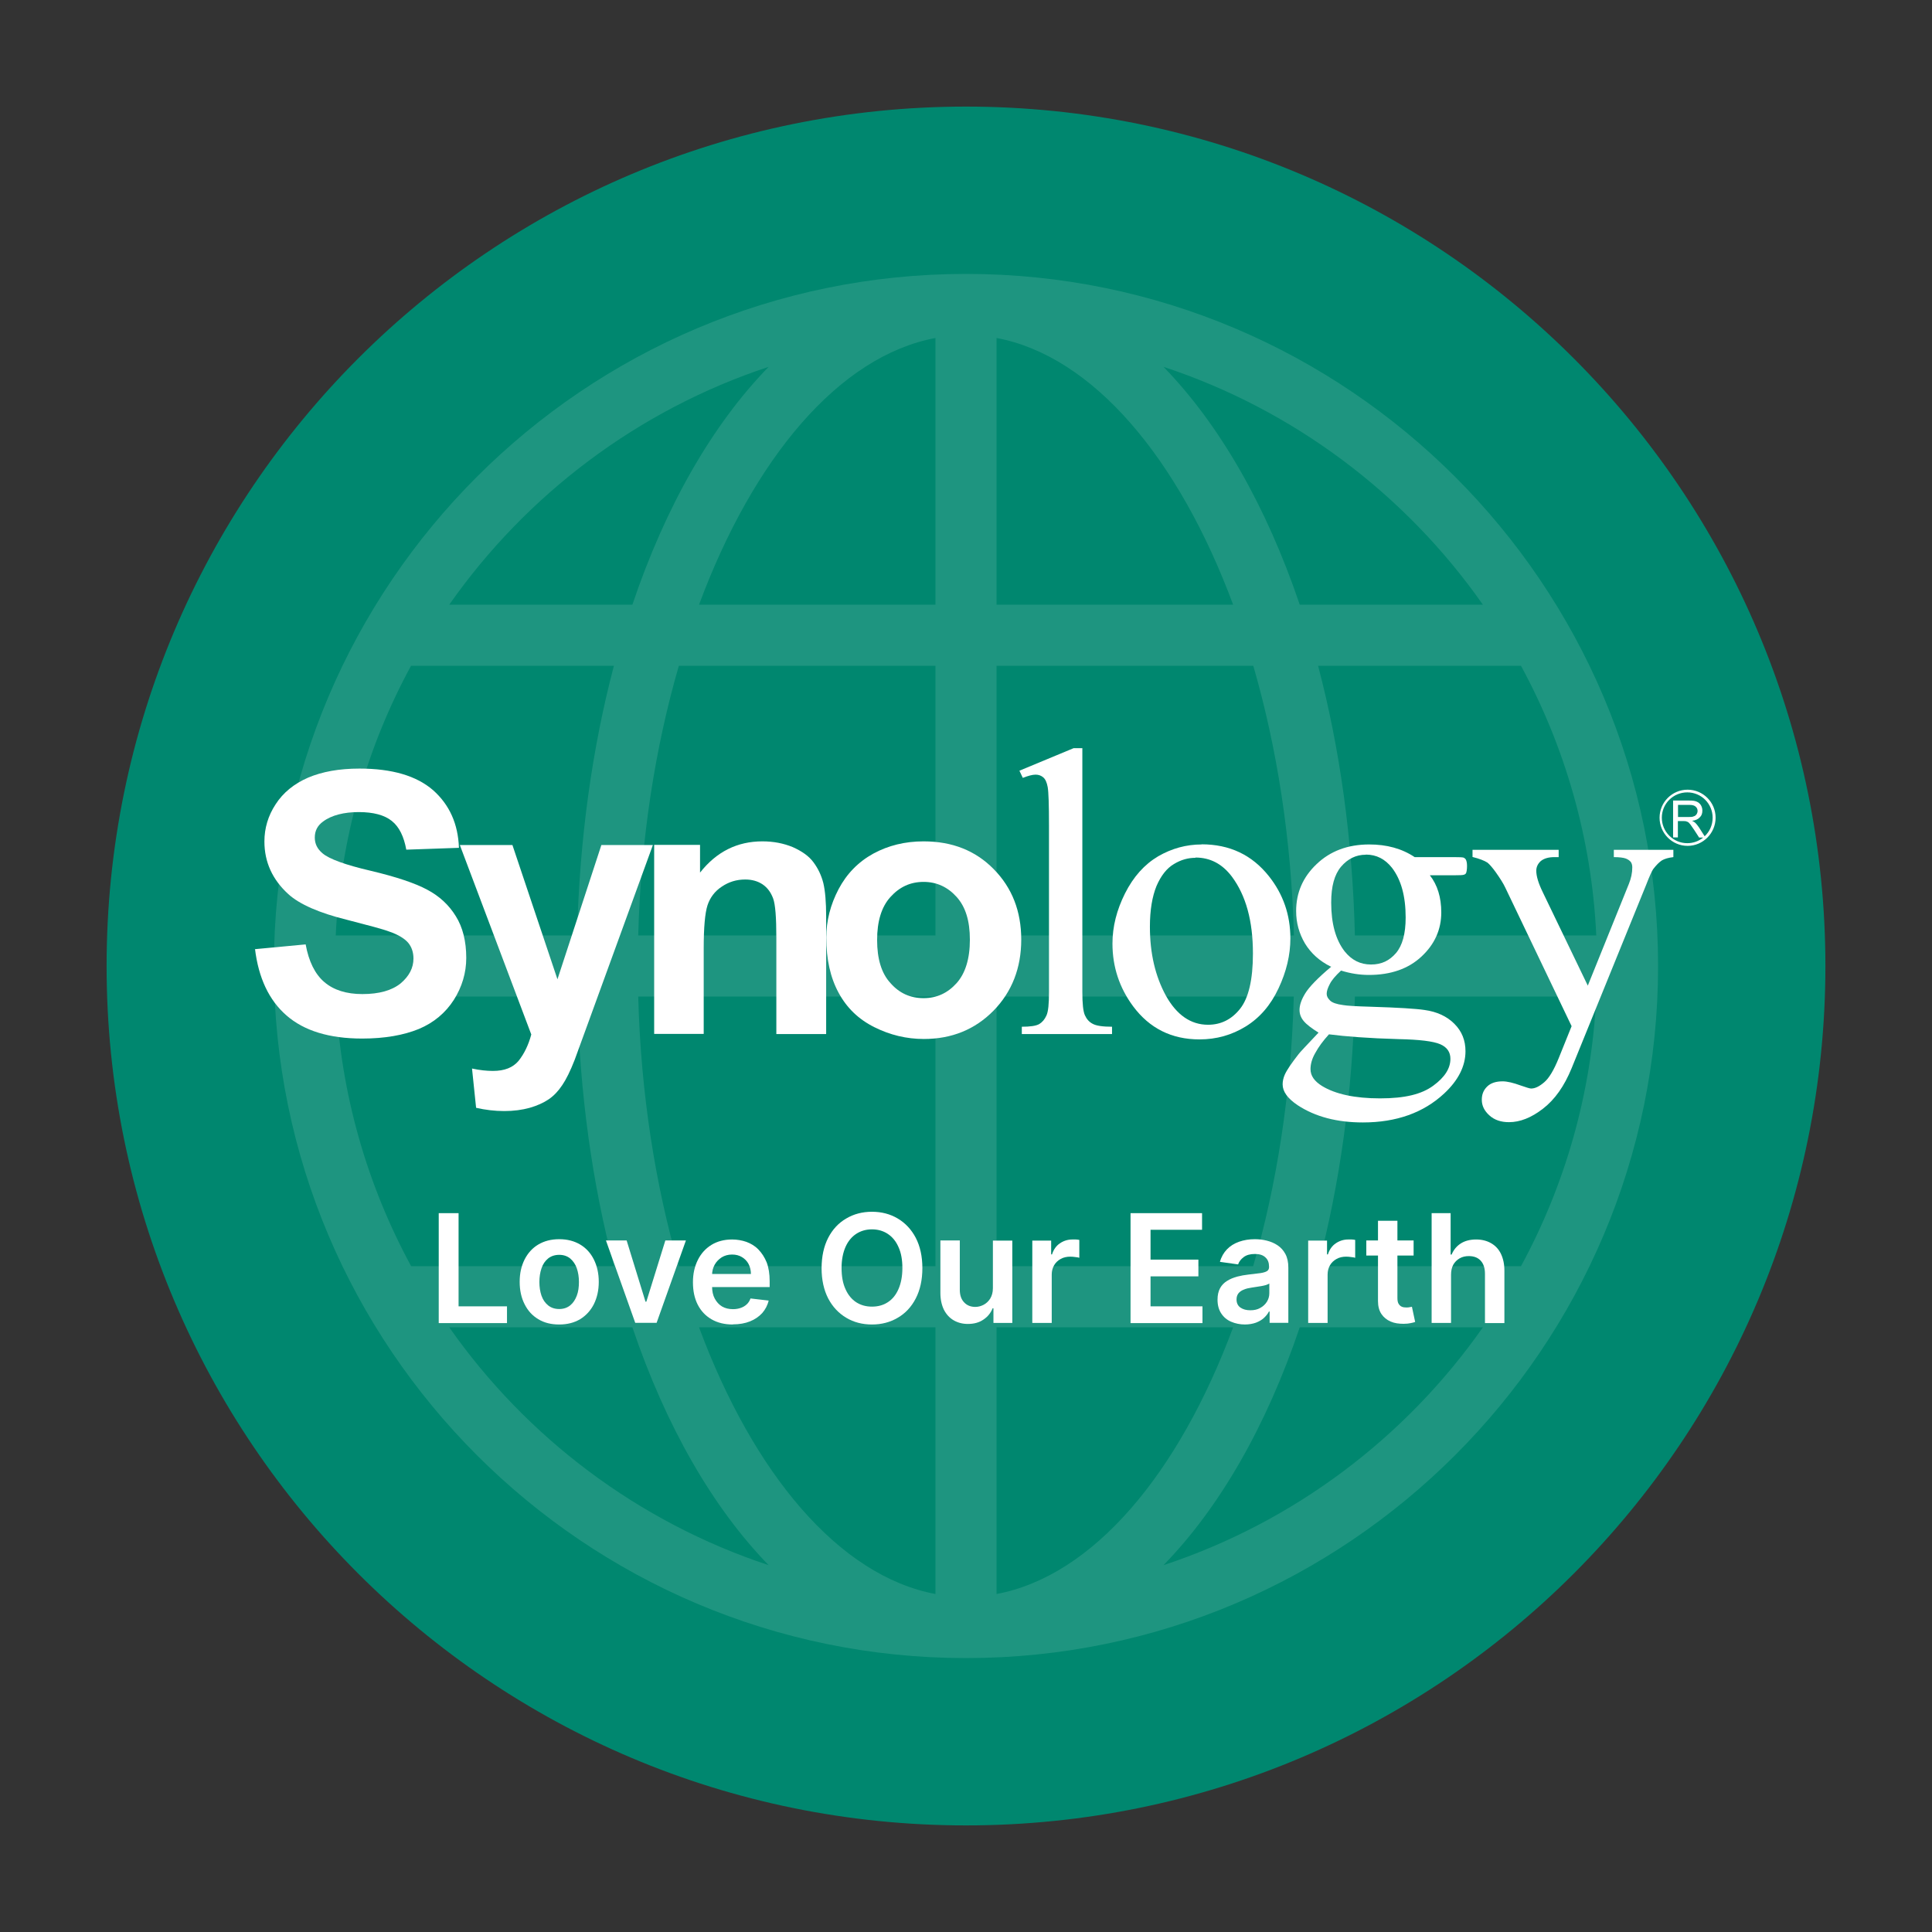
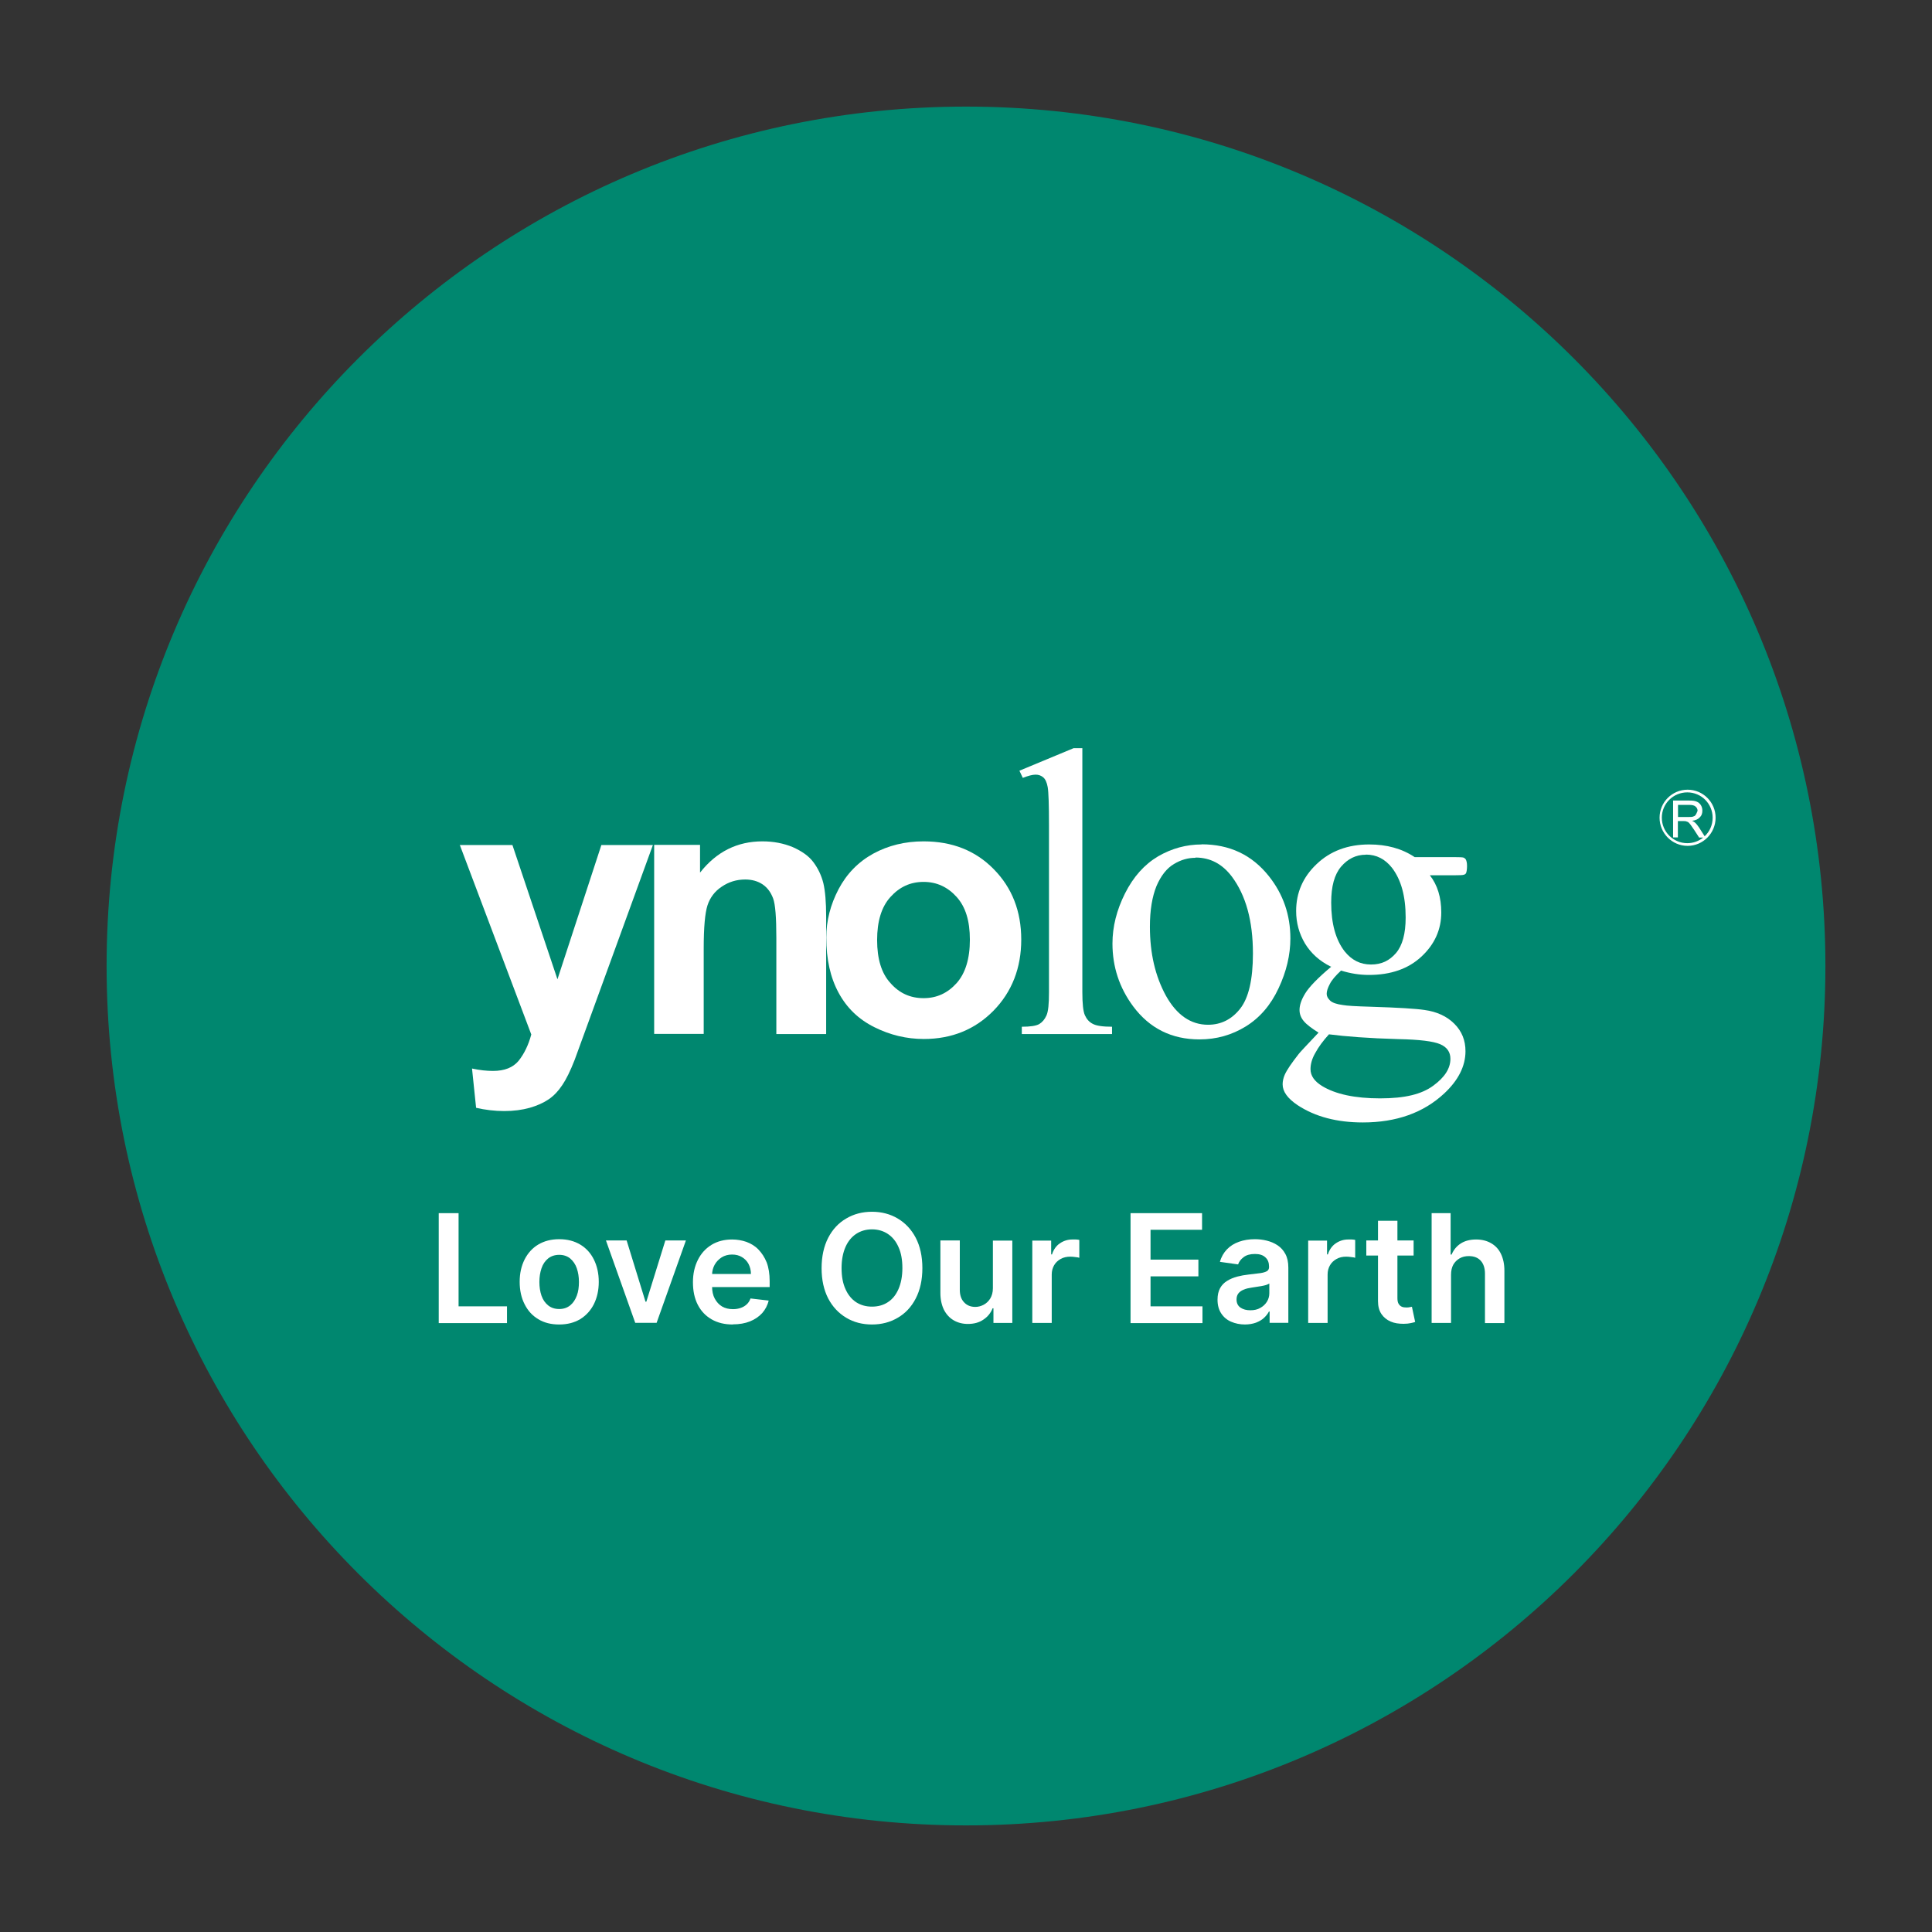
<svg xmlns="http://www.w3.org/2000/svg" width="126" height="126" viewBox="0 0 126 126" fill="none">
  <rect x="0" y="0" width="126" height="126" fill="#333333" stroke="none" />
  <path d="M63 119.048C93.954 119.048 119.048 93.954 119.048 63C119.048 32.046 93.954 6.952 63 6.952C32.046 6.952 6.952 32.046 6.952 63C6.952 93.954 32.046 119.048 63 119.048Z" fill="#00876F" />
-   <path opacity="0.12" d="M108.136 63C108.136 38.111 87.889 17.864 63 17.864C38.111 17.864 17.864 38.111 17.864 63C17.864 87.889 38.111 108.136 63 108.136C87.889 108.136 108.136 87.889 108.136 63ZM21.904 64.992H37.648C37.796 71.303 38.639 77.242 40.047 82.58H26.815C23.952 77.307 22.201 71.33 21.904 64.992ZM104.105 61.008H88.362C88.213 54.697 87.37 48.758 85.962 43.42H99.194C102.057 48.693 103.809 54.67 104.105 61.008ZM84.377 61.008H64.992V43.42H81.736C83.275 48.73 84.22 54.707 84.387 61.008H84.377ZM64.992 39.436V22.043C71.275 23.22 76.872 29.882 80.421 39.436H64.992ZM61.008 22.043V39.436H45.589C49.138 29.882 54.725 23.22 61.008 22.043ZM61.008 43.42V61.008H41.623C41.789 54.707 42.735 48.721 44.273 43.42H61.008ZM37.638 61.008H21.895C22.201 54.67 23.943 48.693 26.806 43.42H40.038C38.63 48.758 37.786 54.697 37.638 61.008ZM41.623 64.992H61.008V82.58H44.273C42.735 77.27 41.789 71.293 41.623 64.992ZM61.008 86.564V103.957C54.725 102.78 49.138 96.118 45.589 86.564H61.008ZM64.992 103.957V86.564H80.421C76.872 96.118 71.284 102.78 64.992 103.957ZM64.992 82.58V64.992H84.377C84.21 71.293 83.265 77.279 81.727 82.58H64.983H64.992ZM88.362 64.992H104.105C103.799 71.33 102.057 77.307 99.194 82.58H85.962C87.37 77.242 88.213 71.303 88.362 64.992ZM96.711 39.436H84.766C82.589 33.005 79.531 27.677 75.88 23.924C84.387 26.732 91.67 32.245 96.711 39.436ZM50.129 23.924C46.469 27.677 43.411 33.005 41.243 39.436H29.299C34.339 32.245 41.623 26.732 50.129 23.924ZM29.299 86.564H41.243C43.42 92.995 46.478 98.323 50.129 102.076C41.623 99.268 34.339 93.755 29.299 86.564ZM75.88 102.076C79.54 98.323 82.598 92.995 84.766 86.564H96.711C91.67 93.755 84.387 99.268 75.88 102.076Z" fill="white" />
-   <path d="M16.62 61.903L19.934 61.591C20.136 62.701 20.54 63.528 21.155 64.051C21.77 64.574 22.596 64.831 23.633 64.831C24.735 64.831 25.561 64.592 26.13 64.133C26.69 63.656 26.965 63.124 26.965 62.509C26.965 62.105 26.846 61.756 26.617 61.48C26.378 61.205 25.974 60.957 25.387 60.755C24.983 60.599 24.074 60.361 22.651 59.993C20.824 59.544 19.53 58.974 18.805 58.313C17.767 57.368 17.244 56.221 17.244 54.88C17.244 54.017 17.483 53.2 17.979 52.448C18.465 51.695 19.172 51.117 20.099 50.713C21.017 50.327 22.119 50.125 23.441 50.125C25.561 50.125 27.158 50.593 28.241 51.53C29.316 52.484 29.875 53.733 29.931 55.293L26.497 55.413C26.341 54.559 26.038 53.926 25.552 53.54C25.075 53.154 24.349 52.962 23.395 52.962C22.44 52.962 21.623 53.164 21.072 53.577C20.705 53.843 20.53 54.183 20.53 54.623C20.53 55.036 20.696 55.367 21.035 55.651C21.467 56.019 22.513 56.404 24.175 56.79C25.836 57.184 27.067 57.597 27.856 58.02C28.655 58.442 29.279 59.02 29.729 59.755C30.178 60.471 30.408 61.389 30.408 62.472C30.408 63.445 30.133 64.363 29.6 65.207C29.058 66.052 28.297 66.695 27.314 67.108C26.323 67.512 25.093 67.732 23.624 67.732C21.476 67.732 19.833 67.227 18.685 66.226C17.538 65.226 16.859 63.776 16.629 61.875L16.62 61.903Z" fill="white" />
  <path d="M29.976 55.11H33.419L36.356 63.867L39.22 55.11H42.58L38.266 66.961L37.476 69.127C37.192 69.853 36.925 70.394 36.668 70.77C36.411 71.156 36.118 71.468 35.778 71.698C35.438 71.927 35.025 72.111 34.548 72.248C34.052 72.386 33.501 72.46 32.886 72.46C32.271 72.46 31.647 72.386 31.05 72.248L30.784 69.687C31.289 69.797 31.748 69.843 32.152 69.843C32.905 69.843 33.456 69.623 33.823 69.182C34.181 68.733 34.465 68.154 34.649 67.466L29.986 55.101L29.976 55.11Z" fill="white" />
  <path d="M53.871 67.438H50.631V61.159C50.631 59.837 50.567 58.984 50.42 58.589C50.273 58.203 50.062 57.901 49.74 57.68C49.428 57.469 49.043 57.359 48.602 57.359C48.033 57.359 47.528 57.515 47.069 57.827C46.61 58.13 46.307 58.543 46.142 59.039C45.977 59.553 45.894 60.489 45.894 61.866V67.429H42.663V55.101H45.655V56.909C46.73 55.541 48.088 54.871 49.722 54.871C50.447 54.871 51.108 55 51.705 55.248C52.301 55.514 52.761 55.835 53.054 56.239C53.357 56.643 53.568 57.093 53.697 57.598C53.816 58.102 53.88 58.837 53.88 59.782V67.42L53.871 67.438Z" fill="white" />
  <path d="M53.889 61.141C53.889 60.049 54.156 59.011 54.688 57.992C55.221 56.983 55.973 56.212 56.956 55.67C57.938 55.137 59.03 54.871 60.233 54.871C62.105 54.871 63.629 55.477 64.813 56.689C66.007 57.901 66.603 59.434 66.603 61.279C66.603 63.124 65.998 64.684 64.795 65.914C63.593 67.135 62.078 67.76 60.251 67.76C59.122 67.76 58.048 67.502 57.02 66.988C55.992 66.474 55.221 65.731 54.688 64.739C54.156 63.757 53.889 62.564 53.889 61.15V61.141ZM57.203 61.306C57.203 62.536 57.488 63.482 58.075 64.115C58.654 64.776 59.37 65.097 60.233 65.097C61.096 65.097 61.802 64.767 62.39 64.115C62.959 63.473 63.253 62.527 63.253 61.288C63.253 60.049 62.968 59.14 62.39 58.497C61.812 57.855 61.096 57.515 60.233 57.515C59.37 57.515 58.663 57.845 58.075 58.497C57.488 59.14 57.203 60.085 57.203 61.306Z" fill="white" />
  <path d="M70.588 48.785V64.703C70.588 65.465 70.642 65.96 70.753 66.208C70.863 66.456 71.028 66.649 71.258 66.768C71.487 66.897 71.909 66.961 72.524 66.961V67.438H66.64V66.961C67.191 66.961 67.567 66.906 67.778 66.786C67.971 66.667 68.127 66.493 68.247 66.227C68.366 65.969 68.412 65.465 68.412 64.712V53.852C68.412 52.484 68.384 51.649 68.329 51.337C68.274 51.025 68.173 50.814 68.045 50.704C67.907 50.584 67.742 50.52 67.54 50.52C67.32 50.52 67.035 50.603 66.704 50.731L66.484 50.263L70.018 48.794H70.597L70.588 48.785Z" fill="white" />
  <path d="M78.363 55.064C80.189 55.064 81.649 55.752 82.751 57.139C83.687 58.314 84.155 59.672 84.155 61.196C84.155 62.279 83.898 63.362 83.384 64.455C82.87 65.556 82.154 66.382 81.245 66.942C80.336 67.502 79.336 67.787 78.225 67.787C76.407 67.787 74.966 67.062 73.901 65.63C73.002 64.418 72.552 63.05 72.552 61.536C72.552 60.434 72.827 59.351 73.369 58.268C73.92 57.175 74.636 56.377 75.535 55.844C76.426 55.33 77.371 55.073 78.372 55.073L78.363 55.064ZM77.959 55.945C77.491 55.945 77.032 56.065 76.563 56.349C76.095 56.624 75.719 57.102 75.425 57.781C75.141 58.479 74.994 59.36 74.994 60.434C74.994 62.178 75.343 63.665 76.04 64.941C76.738 66.19 77.656 66.832 78.785 66.832C79.639 66.832 80.336 66.474 80.878 65.786C81.429 65.088 81.713 63.895 81.713 62.187C81.713 60.058 81.254 58.396 80.336 57.166C79.712 56.34 78.923 55.927 77.968 55.927L77.959 55.945Z" fill="white" />
  <path d="M86.79 63.041C86.055 62.674 85.504 62.178 85.11 61.536C84.724 60.884 84.531 60.186 84.531 59.415C84.531 58.222 84.972 57.203 85.862 56.358C86.753 55.505 87.9 55.073 89.296 55.073C90.434 55.073 91.425 55.339 92.261 55.899H94.803C95.18 55.899 95.4 55.908 95.464 55.936C95.519 55.964 95.556 56 95.593 56.046C95.639 56.129 95.676 56.267 95.676 56.468C95.676 56.698 95.648 56.863 95.611 56.946C95.584 56.992 95.538 57.028 95.474 57.047C95.409 57.074 95.189 57.084 94.813 57.084H93.252C93.748 57.717 93.996 58.525 93.996 59.507C93.996 60.627 93.564 61.581 92.71 62.38C91.857 63.179 90.709 63.583 89.277 63.583C88.681 63.583 88.075 63.491 87.46 63.298C87.093 63.638 86.845 63.931 86.725 64.179C86.588 64.436 86.523 64.647 86.523 64.813C86.523 64.978 86.597 65.106 86.744 65.253C86.881 65.391 87.166 65.492 87.588 65.547C87.827 65.593 88.442 65.63 89.415 65.657C91.205 65.712 92.371 65.786 92.903 65.868C93.711 65.979 94.363 66.281 94.849 66.768C95.336 67.255 95.575 67.842 95.575 68.558C95.575 69.531 95.106 70.458 94.188 71.312C92.839 72.57 91.067 73.203 88.883 73.203C87.203 73.203 85.78 72.836 84.623 72.074C83.971 71.633 83.65 71.193 83.65 70.715C83.65 70.513 83.696 70.302 83.788 70.091C83.935 69.761 84.238 69.329 84.688 68.751C84.743 68.668 85.183 68.2 85.991 67.346C85.541 67.062 85.22 66.823 85.036 66.603C84.853 66.392 84.752 66.144 84.752 65.868C84.752 65.556 84.871 65.198 85.119 64.794C85.367 64.381 85.936 63.785 86.826 63.041H86.79ZM86.68 67.447C86.285 67.879 85.982 68.292 85.771 68.687C85.559 69.054 85.468 69.412 85.468 69.724C85.468 70.155 85.716 70.513 86.221 70.826C87.093 71.358 88.359 71.633 90.002 71.633C91.646 71.633 92.72 71.358 93.472 70.807C94.225 70.256 94.592 69.678 94.592 69.054C94.592 68.613 94.372 68.292 93.922 68.099C93.463 67.906 92.573 67.796 91.214 67.769C89.25 67.714 87.735 67.594 86.68 67.457V67.447ZM89.075 55.743C88.433 55.743 87.9 56.009 87.46 56.523C87.028 57.038 86.817 57.8 86.817 58.864C86.817 60.232 87.111 61.297 87.698 62.05C88.157 62.619 88.717 62.903 89.415 62.903C90.113 62.903 90.618 62.646 91.04 62.16C91.462 61.664 91.673 60.893 91.673 59.837C91.673 58.451 91.379 57.377 90.783 56.597C90.333 56.028 89.773 55.734 89.075 55.734V55.743Z" fill="white" />
-   <path d="M96.034 55.422H101.652V55.899H101.376C100.981 55.899 100.688 55.991 100.486 56.156C100.293 56.331 100.192 56.542 100.192 56.79C100.192 57.139 100.33 57.607 100.623 58.203L103.552 64.28L106.232 57.643C106.379 57.276 106.453 56.927 106.453 56.569C106.453 56.413 106.416 56.303 106.361 56.221C106.287 56.129 106.177 56.046 106.03 55.991C105.883 55.936 105.617 55.899 105.25 55.899V55.422H109.133V55.899C108.812 55.936 108.564 56.009 108.389 56.11C108.215 56.221 108.022 56.413 107.811 56.689C107.729 56.817 107.572 57.148 107.361 57.699L102.496 69.669C102.019 70.835 101.404 71.707 100.633 72.303C99.862 72.9 99.127 73.185 98.411 73.185C97.897 73.185 97.466 73.047 97.135 72.744C96.805 72.45 96.639 72.111 96.639 71.725C96.639 71.358 96.759 71.082 96.997 70.853C97.236 70.624 97.576 70.522 97.998 70.522C98.292 70.522 98.686 70.614 99.191 70.798C99.54 70.917 99.76 70.991 99.852 70.991C100.119 70.991 100.394 70.853 100.715 70.578C101.027 70.311 101.339 69.788 101.652 69.017L102.496 66.924L98.172 57.891C98.044 57.616 97.833 57.285 97.548 56.882C97.328 56.578 97.144 56.367 97.007 56.257C96.805 56.129 96.483 56 96.034 55.89V55.413V55.422Z" fill="white" />
-   <path d="M110.06 51.502C109.05 51.502 108.233 52.319 108.233 53.329C108.233 54.339 109.05 55.165 110.06 55.165C111.07 55.165 111.887 54.339 111.887 53.329C111.887 52.319 111.07 51.502 110.06 51.502ZM111.18 54.55L110.804 53.962C110.721 53.843 110.638 53.733 110.547 53.65C110.51 53.614 110.446 53.577 110.354 53.531C110.583 53.503 110.758 53.421 110.859 53.301C110.978 53.191 111.024 53.044 111.024 52.87C111.024 52.742 110.996 52.622 110.923 52.503C110.85 52.402 110.776 52.328 110.657 52.282C110.547 52.227 110.381 52.209 110.17 52.209H109.115V54.614H109.427V53.549H109.785C109.867 53.549 109.932 53.549 109.968 53.568C110.014 53.586 110.069 53.595 110.106 53.623C110.152 53.659 110.198 53.715 110.262 53.797C110.317 53.871 110.4 53.99 110.492 54.128L110.813 54.623H111.079C110.795 54.853 110.437 54.99 110.042 54.99C109.124 54.99 108.38 54.247 108.38 53.329C108.38 52.411 109.124 51.677 110.042 51.677C110.96 51.677 111.694 52.42 111.694 53.329C111.694 53.816 111.492 54.247 111.162 54.55H111.18ZM110.115 53.283H109.436V52.494H110.198C110.372 52.494 110.501 52.53 110.583 52.604C110.666 52.677 110.712 52.769 110.712 52.879C110.712 52.953 110.694 53.026 110.648 53.099C110.602 53.164 110.547 53.219 110.464 53.237C110.381 53.283 110.271 53.283 110.124 53.283H110.115Z" fill="white" />
+   <path d="M110.06 51.502C109.05 51.502 108.233 52.319 108.233 53.329C108.233 54.339 109.05 55.165 110.06 55.165C111.07 55.165 111.887 54.339 111.887 53.329C111.887 52.319 111.07 51.502 110.06 51.502ZM111.18 54.55L110.804 53.962C110.721 53.843 110.638 53.733 110.547 53.65C110.51 53.614 110.446 53.577 110.354 53.531C110.583 53.503 110.758 53.421 110.859 53.301C110.978 53.191 111.024 53.044 111.024 52.87C111.024 52.742 110.996 52.622 110.923 52.503C110.85 52.402 110.776 52.328 110.657 52.282C110.547 52.227 110.381 52.209 110.17 52.209H109.115V54.614H109.427V53.549H109.785C109.867 53.549 109.932 53.549 109.968 53.568C110.014 53.586 110.069 53.595 110.106 53.623C110.152 53.659 110.198 53.715 110.262 53.797C110.317 53.871 110.4 53.99 110.492 54.128L110.813 54.623H111.079C110.795 54.853 110.437 54.99 110.042 54.99C109.124 54.99 108.38 54.247 108.38 53.329C108.38 52.411 109.124 51.677 110.042 51.677C110.96 51.677 111.694 52.42 111.694 53.329C111.694 53.816 111.492 54.247 111.162 54.55H111.18ZM110.115 53.283H109.436V52.494H110.198C110.372 52.494 110.501 52.53 110.583 52.604C110.666 52.677 110.712 52.769 110.712 52.879C110.602 53.164 110.547 53.219 110.464 53.237C110.381 53.283 110.271 53.283 110.124 53.283H110.115Z" fill="white" />
  <path d="M28.613 86.279V79.119H29.907V85.196H33.065V86.289H28.613V86.279Z" fill="white" />
  <path d="M36.471 86.38C35.948 86.38 35.489 86.27 35.103 86.032C34.718 85.802 34.424 85.481 34.213 85.058C34.002 84.645 33.892 84.159 33.892 83.599C33.892 83.039 34.002 82.562 34.213 82.139C34.424 81.726 34.718 81.396 35.103 81.166C35.489 80.937 35.939 80.817 36.471 80.817C37.003 80.817 37.453 80.937 37.839 81.166C38.224 81.396 38.518 81.717 38.729 82.139C38.94 82.562 39.05 83.048 39.05 83.599C39.05 84.15 38.94 84.636 38.729 85.058C38.518 85.472 38.224 85.793 37.839 86.032C37.453 86.261 37.003 86.38 36.471 86.38ZM36.471 85.371C36.755 85.371 36.994 85.288 37.187 85.132C37.38 84.976 37.517 84.765 37.618 84.499C37.719 84.232 37.756 83.939 37.756 83.608C37.756 83.278 37.71 82.984 37.618 82.718C37.527 82.451 37.38 82.24 37.187 82.075C36.994 81.919 36.755 81.837 36.471 81.837C36.186 81.837 35.939 81.919 35.746 82.075C35.553 82.231 35.406 82.442 35.314 82.718C35.222 82.993 35.177 83.287 35.177 83.608C35.177 83.929 35.222 84.232 35.314 84.499C35.406 84.765 35.553 84.976 35.746 85.132C35.939 85.288 36.177 85.371 36.471 85.371Z" fill="white" />
  <path d="M44.733 80.9L42.823 86.27H41.428L39.519 80.9H40.868L42.098 84.893H42.153L43.392 80.9H44.742H44.733Z" fill="white" />
  <path d="M47.799 86.38C47.257 86.38 46.798 86.27 46.403 86.041C46.009 85.811 45.715 85.499 45.504 85.086C45.293 84.673 45.192 84.186 45.192 83.627C45.192 83.067 45.302 82.589 45.513 82.167C45.724 81.745 46.018 81.423 46.403 81.185C46.78 80.955 47.23 80.836 47.744 80.836C48.074 80.836 48.386 80.891 48.68 80.992C48.974 81.102 49.24 81.258 49.46 81.488C49.681 81.717 49.864 81.993 50.002 82.332C50.13 82.672 50.195 83.085 50.195 83.553V83.939H45.788V83.085H48.974C48.974 82.846 48.919 82.626 48.818 82.433C48.717 82.24 48.57 82.094 48.386 81.983C48.203 81.873 47.992 81.818 47.744 81.818C47.487 81.818 47.257 81.882 47.064 82.002C46.871 82.13 46.715 82.286 46.605 82.488C46.495 82.69 46.44 82.911 46.44 83.149V83.893C46.44 84.205 46.495 84.471 46.614 84.691C46.734 84.912 46.89 85.086 47.092 85.206C47.294 85.325 47.532 85.38 47.808 85.38C47.992 85.38 48.157 85.352 48.313 85.297C48.469 85.242 48.588 85.169 48.698 85.068C48.809 84.967 48.891 84.838 48.946 84.682L50.13 84.82C50.057 85.132 49.91 85.407 49.708 85.637C49.497 85.866 49.231 86.05 48.909 86.178C48.588 86.307 48.212 86.371 47.799 86.371V86.38Z" fill="white" />
  <path d="M60.155 82.699C60.155 83.47 60.008 84.131 59.723 84.682C59.439 85.233 59.044 85.655 58.548 85.94C58.052 86.234 57.492 86.38 56.868 86.38C56.244 86.38 55.675 86.234 55.188 85.94C54.693 85.646 54.298 85.224 54.013 84.682C53.729 84.131 53.582 83.47 53.582 82.709C53.582 81.947 53.729 81.276 54.013 80.726C54.298 80.175 54.693 79.753 55.188 79.468C55.684 79.174 56.244 79.028 56.868 79.028C57.492 79.028 58.052 79.174 58.548 79.468C59.044 79.762 59.439 80.184 59.723 80.726C60.008 81.276 60.155 81.937 60.155 82.709V82.699ZM58.851 82.699C58.851 82.158 58.768 81.699 58.594 81.322C58.429 80.946 58.19 80.662 57.896 80.469C57.603 80.276 57.254 80.175 56.868 80.175C56.483 80.175 56.134 80.276 55.84 80.469C55.546 80.662 55.308 80.946 55.142 81.322C54.977 81.699 54.885 82.158 54.885 82.699C54.885 83.241 54.968 83.7 55.142 84.076C55.308 84.453 55.546 84.737 55.84 84.93C56.143 85.123 56.483 85.215 56.868 85.215C57.254 85.215 57.603 85.123 57.896 84.93C58.199 84.737 58.429 84.453 58.594 84.076C58.759 83.7 58.851 83.241 58.851 82.699Z" fill="white" />
  <path d="M64.754 84.021V80.909H66.02V86.279H64.79V85.325H64.735C64.616 85.628 64.414 85.876 64.139 86.059C63.863 86.252 63.523 86.344 63.12 86.344C62.771 86.344 62.459 86.261 62.193 86.105C61.926 85.949 61.715 85.719 61.559 85.417C61.412 85.114 61.33 84.746 61.33 84.324V80.9H62.596V84.122C62.596 84.462 62.688 84.737 62.872 84.93C63.055 85.132 63.303 85.233 63.606 85.233C63.79 85.233 63.973 85.187 64.148 85.095C64.322 85.004 64.469 84.866 64.579 84.691C64.689 84.508 64.754 84.287 64.754 84.012V84.021Z" fill="white" />
  <path d="M67.324 86.279V80.909H68.554V81.809H68.609C68.71 81.497 68.875 81.258 69.114 81.093C69.353 80.928 69.628 80.836 69.931 80.836C70.004 80.836 70.078 80.836 70.17 80.836C70.261 80.836 70.326 80.854 70.39 80.864V82.029C70.335 82.011 70.252 81.993 70.133 81.983C70.014 81.965 69.903 81.956 69.802 81.956C69.573 81.956 69.362 82.002 69.178 82.103C68.995 82.204 68.848 82.341 68.747 82.516C68.646 82.69 68.591 82.892 68.591 83.122V86.279H67.324Z" fill="white" />
  <path d="M73.731 86.279V79.119H78.395V80.203H75.035V82.149H78.156V83.241H75.035V85.196H78.422V86.289H73.731V86.279Z" fill="white" />
  <path d="M81.204 86.38C80.864 86.38 80.561 86.316 80.286 86.197C80.01 86.078 79.799 85.894 79.643 85.655C79.487 85.416 79.404 85.123 79.404 84.765C79.404 84.462 79.46 84.214 79.57 84.012C79.68 83.81 79.836 83.654 80.029 83.535C80.221 83.415 80.442 83.324 80.68 83.259C80.928 83.195 81.176 83.149 81.433 83.122C81.745 83.085 82.002 83.057 82.195 83.03C82.388 83.002 82.535 82.956 82.626 82.901C82.718 82.846 82.764 82.754 82.764 82.635V82.617C82.764 82.35 82.691 82.149 82.525 82.002C82.37 81.855 82.149 81.781 81.846 81.781C81.534 81.781 81.295 81.846 81.112 81.983C80.928 82.121 80.809 82.277 80.745 82.461L79.561 82.295C79.652 81.965 79.808 81.699 80.019 81.478C80.231 81.258 80.497 81.093 80.809 80.983C81.121 80.873 81.461 80.817 81.837 80.817C82.094 80.817 82.351 80.845 82.608 80.909C82.865 80.974 83.095 81.065 83.315 81.212C83.535 81.359 83.701 81.543 83.829 81.781C83.958 82.02 84.022 82.314 84.022 82.672V86.27H82.801V85.536H82.755C82.682 85.683 82.571 85.82 82.434 85.949C82.296 86.078 82.122 86.178 81.91 86.261C81.699 86.335 81.461 86.38 81.176 86.38H81.204ZM81.534 85.453C81.791 85.453 82.011 85.407 82.195 85.297C82.379 85.196 82.525 85.058 82.626 84.893C82.728 84.728 82.782 84.544 82.782 84.343V83.709C82.782 83.709 82.672 83.773 82.581 83.801C82.489 83.828 82.379 83.856 82.269 83.874C82.149 83.893 82.039 83.911 81.92 83.929C81.809 83.948 81.709 83.957 81.626 83.975C81.433 84.003 81.268 84.04 81.121 84.104C80.974 84.159 80.855 84.242 80.772 84.343C80.69 84.444 80.644 84.581 80.644 84.746C80.644 84.976 80.726 85.159 80.901 85.279C81.075 85.398 81.286 85.453 81.552 85.453H81.534Z" fill="white" />
  <path d="M85.316 86.279V80.909H86.546V81.809H86.601C86.702 81.497 86.868 81.258 87.106 81.093C87.345 80.928 87.62 80.836 87.923 80.836C87.997 80.836 88.07 80.836 88.162 80.836C88.254 80.836 88.318 80.854 88.382 80.864V82.029C88.327 82.011 88.245 81.993 88.125 81.983C88.006 81.965 87.896 81.956 87.795 81.956C87.565 81.956 87.354 82.002 87.171 82.103C86.987 82.204 86.84 82.341 86.739 82.516C86.638 82.69 86.583 82.892 86.583 83.122V86.279H85.316Z" fill="white" />
  <path d="M92.192 80.9V81.882H89.107V80.9H92.192ZM89.869 79.615H91.136V84.655C91.136 84.829 91.164 84.958 91.219 85.04C91.274 85.123 91.338 85.187 91.43 85.224C91.513 85.26 91.614 85.27 91.715 85.27C91.797 85.27 91.871 85.27 91.935 85.251C91.999 85.242 92.054 85.233 92.082 85.224L92.293 86.215C92.228 86.243 92.127 86.261 92.008 86.289C91.889 86.316 91.733 86.335 91.549 86.335C91.228 86.335 90.943 86.298 90.695 86.188C90.439 86.078 90.237 85.912 90.09 85.692C89.943 85.472 89.869 85.187 89.869 84.857V79.606V79.615Z" fill="white" />
  <path d="M94.633 83.131V86.279H93.367V79.119H94.606V81.818H94.67C94.799 81.515 94.992 81.276 95.258 81.102C95.524 80.928 95.864 80.836 96.267 80.836C96.644 80.836 96.965 80.918 97.24 81.075C97.516 81.231 97.736 81.46 97.883 81.763C98.03 82.066 98.113 82.433 98.113 82.865V86.289H96.846V83.067C96.846 82.709 96.754 82.424 96.57 82.222C96.387 82.02 96.13 81.919 95.79 81.919C95.57 81.919 95.368 81.965 95.194 82.066C95.019 82.167 94.881 82.305 94.78 82.479C94.679 82.663 94.633 82.883 94.633 83.14V83.131Z" fill="white" />
</svg>